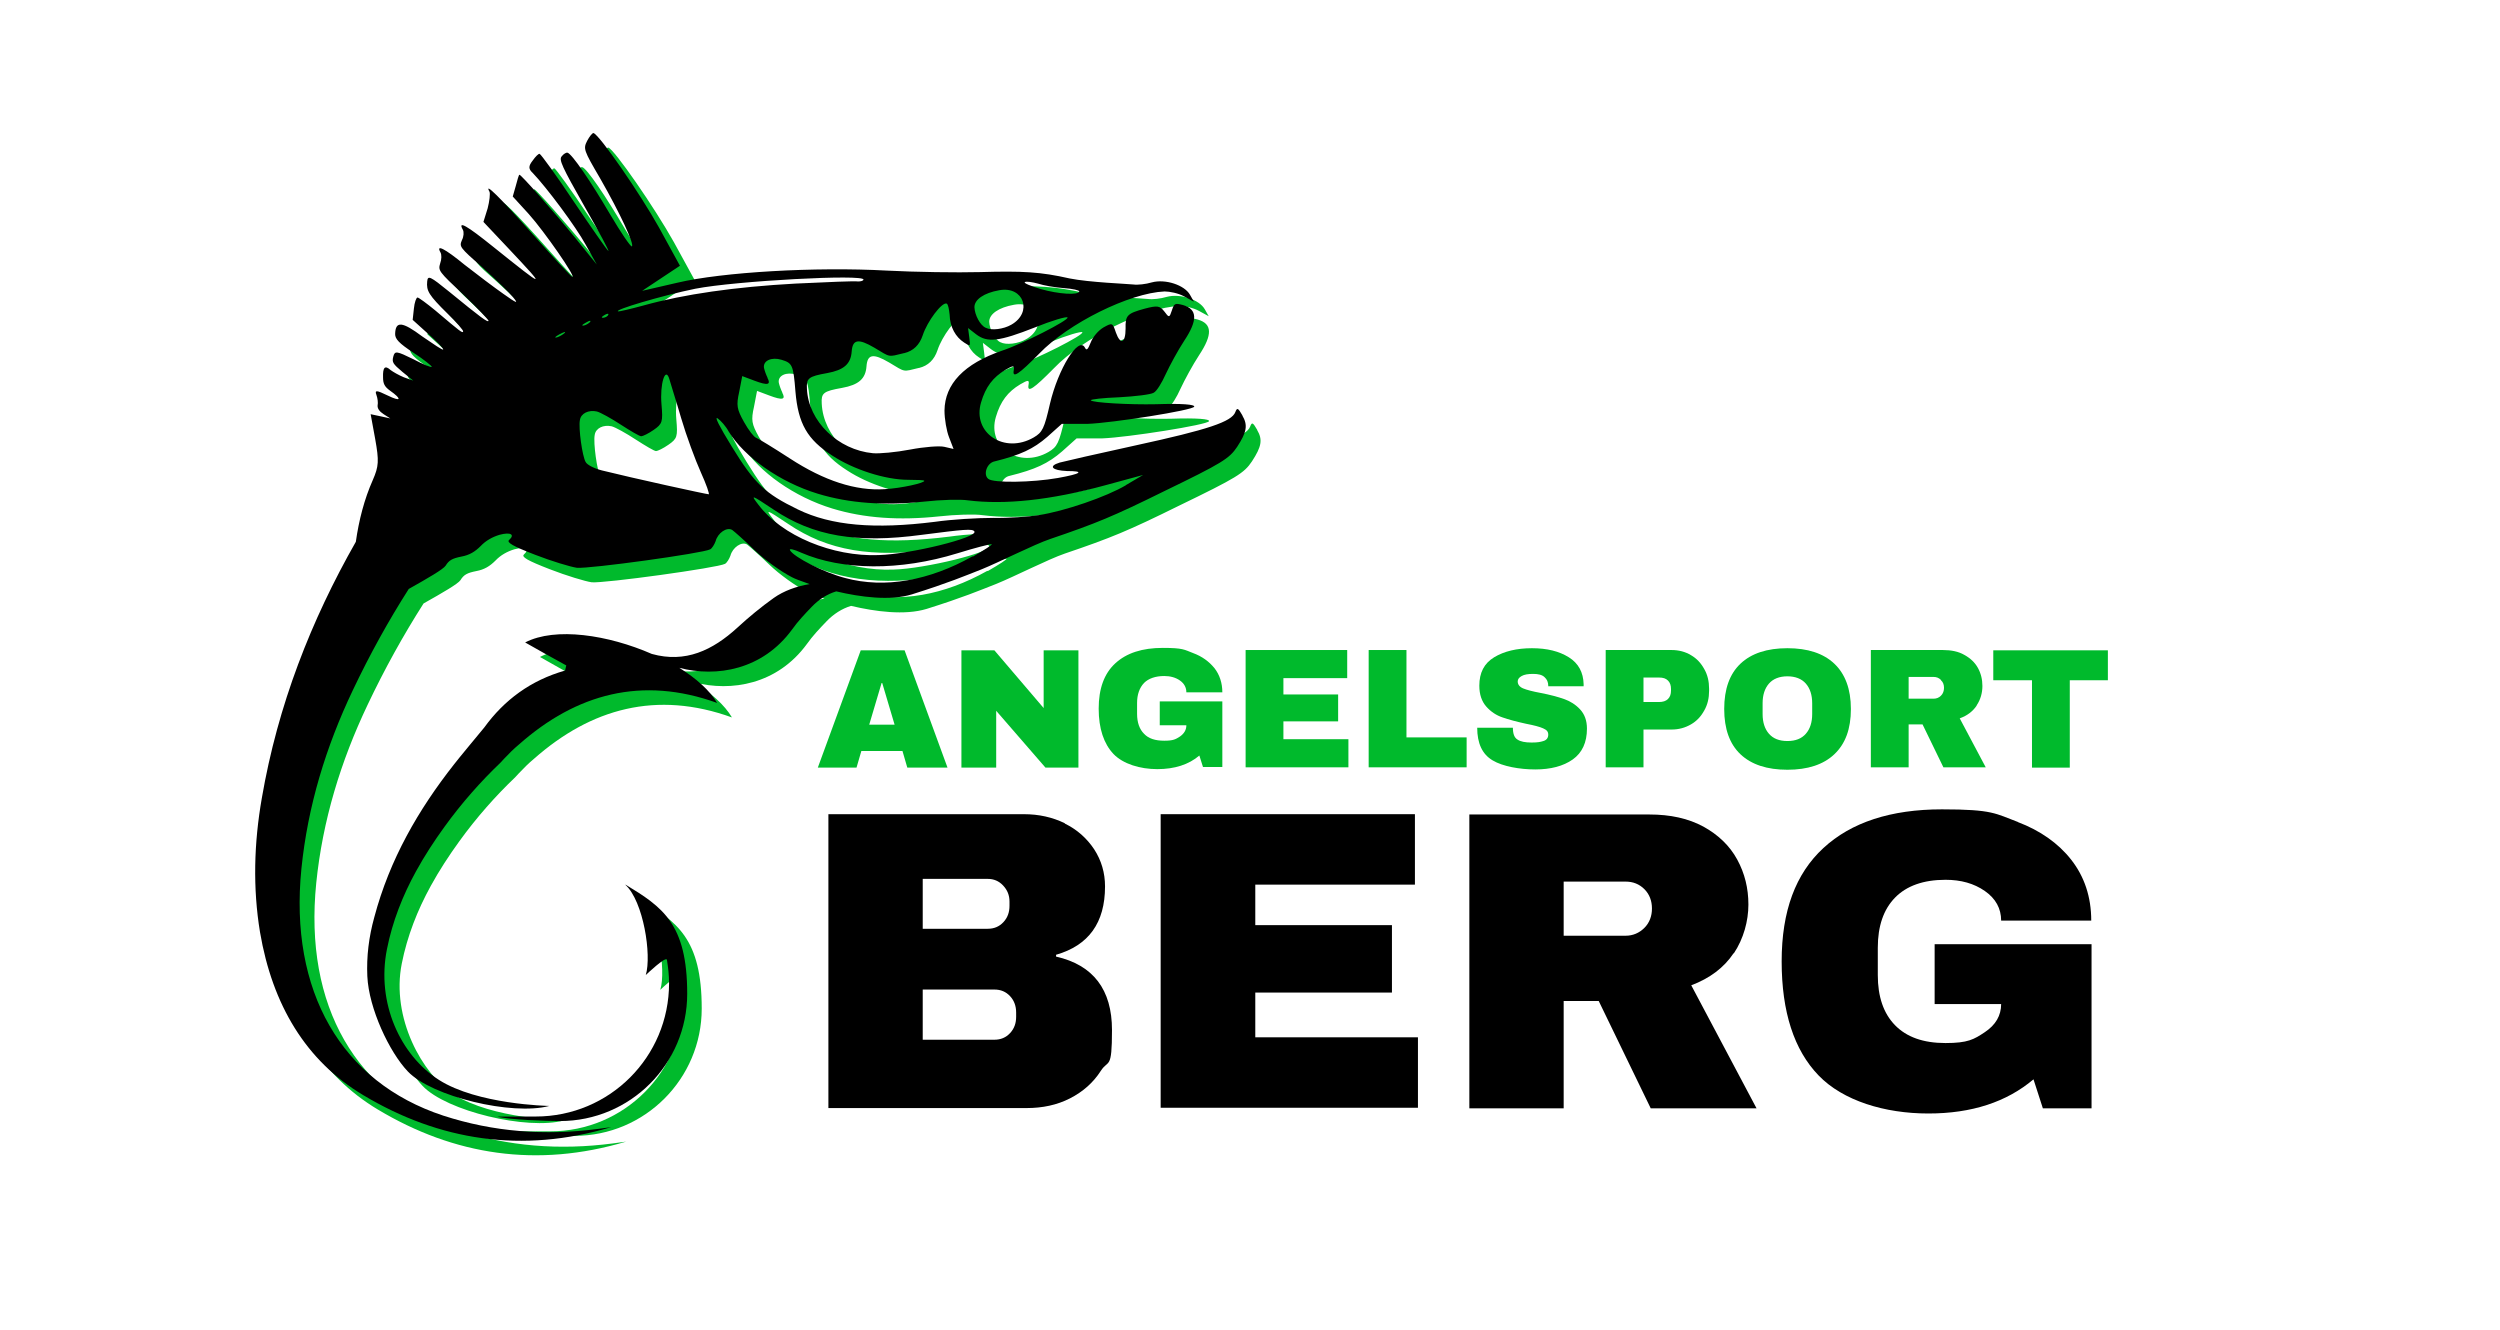
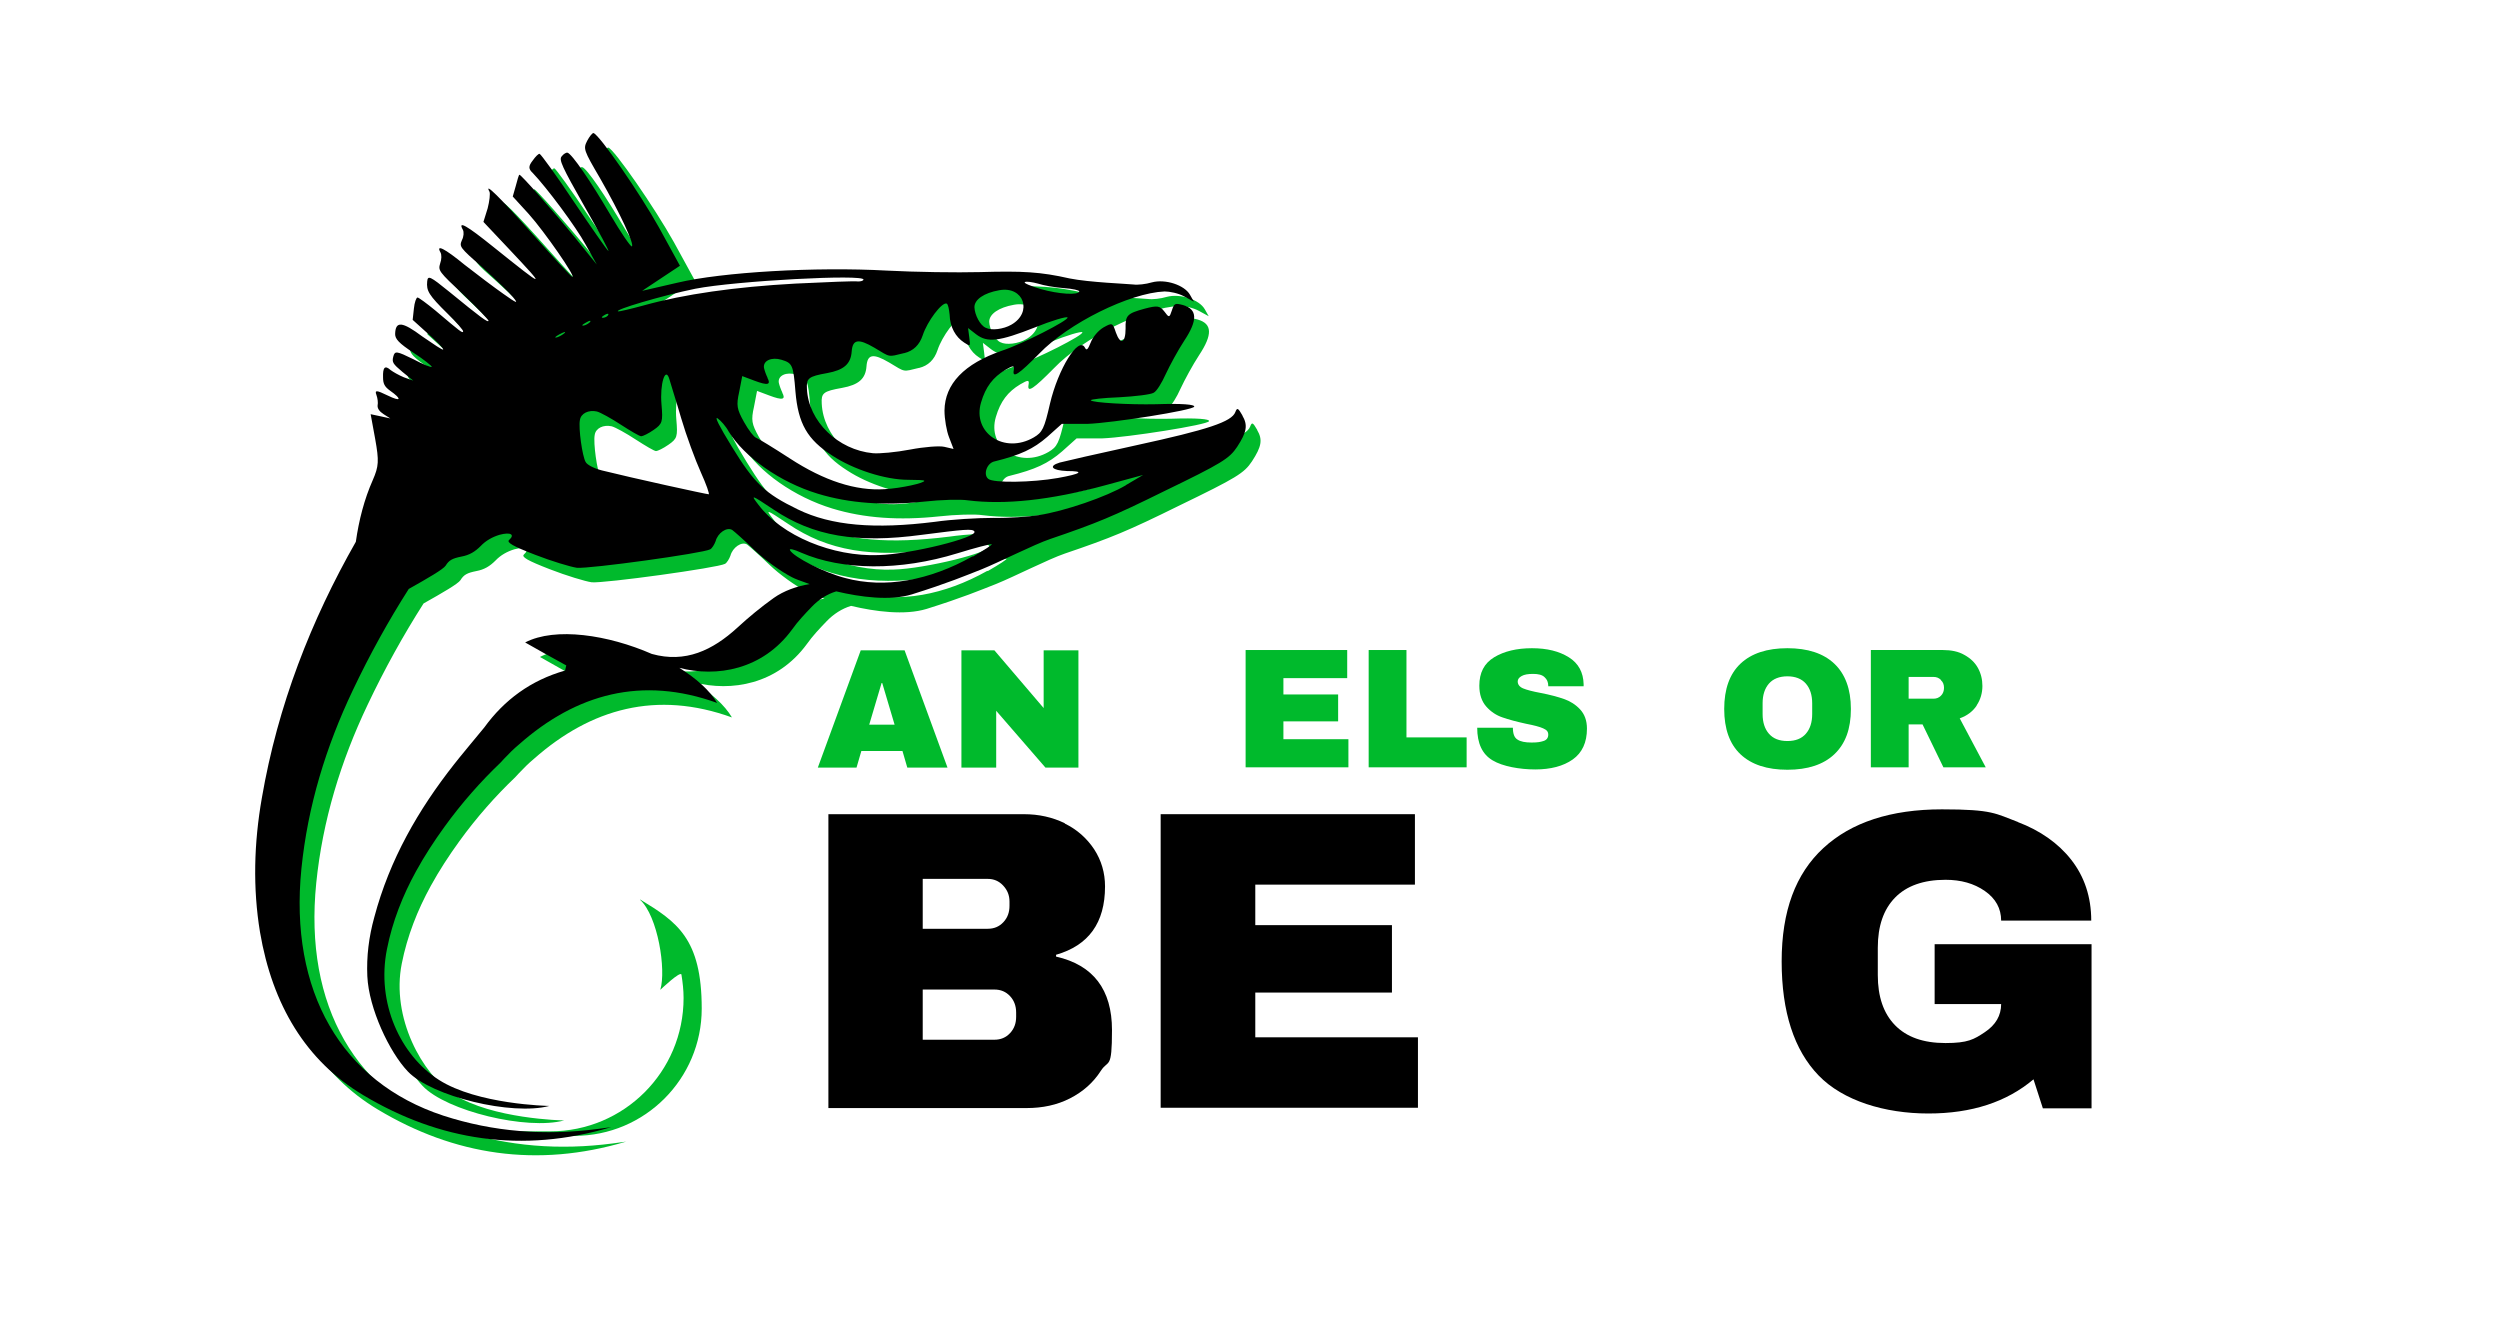
<svg xmlns="http://www.w3.org/2000/svg" id="Ebene_1" width="826.9" height="439.8" version="1.1" viewBox="0 0 826.9 439.8">
  <defs>
    <style>
      .st0 {
        fill: #00ba2c;
      }
    </style>
  </defs>
  <g>
    <path class="st0" d="M300.1,253.9l-1.6-5.5h-13.6l-1.6,5.5h-12.8l14.2-38.8h14.5l14.2,38.8h-13.2ZM287.5,239.7h8.4l-4.1-13.8h-.2l-4.1,13.8Z" />
    <path class="st0" d="M345.8,253.9l-16.3-18.8v18.8h-11.5v-38.8h10.9l16.3,19.1v-19.1h11.5v38.8h-10.9Z" />
-     <path class="st0" d="M394.6,216c3,1.1,5.3,2.8,7.1,5,1.7,2.2,2.6,4.9,2.6,8h-11.9c0-1.6-.7-2.9-2.1-3.9-1.4-1-3.2-1.5-5.2-1.5-2.9,0-5.2.8-6.7,2.3-1.5,1.6-2.3,3.8-2.3,6.6v3.6c0,2.9.8,5.1,2.3,6.6,1.5,1.6,3.7,2.3,6.7,2.3s3.8-.5,5.2-1.4c1.4-1,2.1-2.2,2.1-3.7h-8.8v-7.9h20.7v21.7h-6.4l-1.2-3.8c-3.5,3-8.2,4.5-13.9,4.5s-11.3-1.7-14.5-5c-3.2-3.4-4.9-8.4-4.9-15s1.8-11.6,5.5-15c3.7-3.4,8.9-5.1,15.7-5.1s7.1.6,10,1.7Z" />
    <path class="st0" d="M412,215h33.6v9.3h-21.1v5.4h18.1v8.9h-18.1v5.9h21.5v9.3h-34v-38.8Z" />
    <path class="st0" d="M452.7,215h12.5v28.9h19.9v9.9h-32.4v-38.8Z" />
    <path class="st0" d="M518.9,217.4c3.2,2,4.8,5,4.9,8.9v.7h-11.7v-.2c0-1.1-.4-2.1-1.2-2.8-.8-.8-2.1-1.1-3.8-1.1s-2.9.2-3.8.7-1.3,1.1-1.3,1.8c0,1,.6,1.8,1.8,2.3,1.2.5,3.1,1,5.8,1.5,3.1.6,5.7,1.3,7.7,2,2,.7,3.8,1.8,5.3,3.4,1.5,1.6,2.3,3.7,2.3,6.4,0,4.6-1.6,8-4.7,10.2-3.1,2.2-7.3,3.3-12.4,3.3s-10.8-1-14.1-3c-3.4-2-5.1-5.6-5.1-10.8h11.8c0,2,.5,3.3,1.5,3.9,1,.7,2.6,1,4.7,1s2.9-.2,3.9-.5c1-.3,1.6-1,1.6-2.1s-.6-1.6-1.7-2.1c-1.1-.5-3-1-5.6-1.5-3.2-.7-5.8-1.4-7.8-2.1-2.1-.7-3.9-1.9-5.4-3.6-1.5-1.7-2.3-4-2.3-6.9,0-4.3,1.6-7.4,4.9-9.4,3.3-2,7.5-3,12.5-3s9,1,12.2,3Z" />
-     <path class="st0" d="M559.3,216.7c1.9,1.1,3.3,2.6,4.4,4.6,1.1,1.9,1.6,4.1,1.6,6.5v.7c0,2.4-.5,4.6-1.6,6.5-1.1,2-2.5,3.5-4.4,4.6-1.9,1.1-4,1.7-6.4,1.7h-9.3v12.5h-12.5v-38.8h21.8c2.4,0,4.6.6,6.4,1.7ZM543.6,232.2h5.1c1.3,0,2.3-.3,3-1,.7-.7,1-1.6,1-2.8v-.5c0-1.2-.3-2.1-1-2.8-.7-.7-1.6-1-3-1h-5.1v8Z" />
    <path class="st0" d="M606.7,219.5c3.6,3.4,5.5,8.4,5.5,15s-1.8,11.5-5.5,15c-3.6,3.4-8.8,5.1-15.5,5.1s-11.9-1.7-15.5-5.1c-3.6-3.4-5.4-8.4-5.4-15s1.8-11.6,5.4-15c3.6-3.4,8.8-5.1,15.5-5.1s11.9,1.7,15.5,5.1ZM585.1,226.1c-1.4,1.6-2.1,3.8-2.1,6.5v3.6c0,2.7.7,4.9,2.1,6.5,1.4,1.6,3.4,2.4,6.1,2.4s4.7-.8,6.1-2.4c1.4-1.6,2.1-3.8,2.1-6.5v-3.6c0-2.7-.7-4.9-2.1-6.5-1.4-1.6-3.5-2.4-6.1-2.4s-4.7.8-6.1,2.4Z" />
    <path class="st0" d="M653.8,233.4c-1.3,1.9-3.1,3.3-5.6,4.2l8.6,16.2h-14l-6.9-14.2h-4.6v14.2h-12.5v-38.8h23.8c2.8,0,5.2.5,7.1,1.6,2,1.1,3.5,2.5,4.5,4.3,1,1.8,1.5,3.8,1.5,6s-.6,4.5-1.9,6.4ZM642,224.9c-.7-.7-1.5-1-2.5-1h-8.2v7.2h8.2c1,0,1.8-.3,2.5-1,.7-.7,1-1.6,1-2.6s-.3-1.9-1-2.5Z" />
-     <path class="st0" d="M684.6,225v28.9h-12.5v-28.9h-12.8v-9.9h37.9v9.9h-12.7Z" />
  </g>
  <g>
    <path d="M352.2,272.4c4.1,2,7.3,4.9,9.7,8.5,2.4,3.7,3.6,7.8,3.6,12.3,0,12-5.4,19.5-16.2,22.6v.6c12.3,2.8,18.5,10.9,18.5,24.3s-1.2,9.6-3.7,13.5c-2.5,3.9-5.9,6.9-10.2,9.1-4.3,2.2-9.1,3.2-14.3,3.2h-65.6v-97.2h64.7c4.9,0,9.4,1,13.5,3ZM305.2,307.2h21.5c2.1,0,3.8-.7,5.2-2.2,1.4-1.5,2-3.3,2-5.4v-1.4c0-2.1-.7-3.8-2.1-5.3-1.4-1.5-3.1-2.2-5.1-2.2h-21.5v16.5ZM305.2,343.9h23.7c2.1,0,3.8-.7,5.2-2.2,1.4-1.5,2-3.3,2-5.4v-1.4c0-2.2-.7-4-2-5.4-1.4-1.5-3.1-2.2-5.2-2.2h-23.7v16.7Z" />
    <path d="M383.9,269.3h84.1v23.3h-52.8v13.4h45.2v22.3h-45.2v14.8h53.8v23.3h-85.1v-97.2Z" />
-     <path d="M573.4,315.3c-3.2,4.8-7.9,8.3-14,10.6l21.6,40.7h-35l-17.2-35.5h-11.6v35.5h-31.2v-97.2h59.5c7,0,12.9,1.3,17.9,4,4.9,2.7,8.7,6.3,11.2,10.9,2.5,4.6,3.7,9.5,3.7,14.9s-1.6,11.3-4.8,16.1ZM543.9,294.1c-1.7-1.7-3.8-2.5-6.2-2.5h-20.5v17.9h20.5c2.4,0,4.5-.9,6.2-2.6,1.7-1.7,2.5-3.9,2.5-6.4s-.8-4.7-2.5-6.4Z" />
    <path d="M667.4,271.9c7.4,2.8,13.4,7,17.7,12.5s6.6,12.2,6.6,20.1h-29.8c0-4-1.8-7.3-5.4-9.8-3.6-2.5-7.9-3.7-13-3.7-7.3,0-12.9,2-16.7,5.9-3.8,3.9-5.7,9.4-5.7,16.6v9c0,7.2,1.9,12.7,5.7,16.6,3.8,3.9,9.3,5.9,16.7,5.9s9.4-1.2,13-3.6c3.6-2.4,5.4-5.5,5.4-9.3h-22v-19.8h51.9v54.3h-16.1l-3.1-9.6c-8.9,7.5-20.4,11.3-34.8,11.3s-28.2-4.2-36.3-12.6c-8.1-8.4-12.2-21-12.2-37.7s4.6-29,13.8-37.5c9.2-8.5,22.3-12.8,39.2-12.8s17.7,1.4,25.2,4.2Z" />
  </g>
  <g>
    <path class="st0" d="M415.9,142.3c-1.5-2.6-1.8-2.8-2.4-1.2-1.2,3.2-9,5.8-32.9,11-12.4,2.7-23.7,5.3-25.2,5.7-3.9,1.2-2.5,2.6,2.4,2.8,6,0,4.8.9-3,2.3-8.4,1.5-21.4,1.7-23,.3-1.8-1.4-.5-5.3,2.1-5.8,8.5-2.1,12.8-4.1,17.4-8.1l4.8-4.3h8.5c8.2-.3,35-4.5,35.3-5.7.3-.7-4-1.1-12.6-.8-8.8.2-21.2-.5-21.6-1.3-.2-.3,4-.8,9.4-1,5.4-.3,10.4-.9,11.4-1.5,1-.5,2.7-3.3,4-6.2,1.3-2.8,4-7.8,6.1-11,4.5-6.8,4.4-10.4-.4-11.8-2.7-.7-2.9-.6-3.7,1.8-.8,2.4-.9,2.5-2.5.3-1.5-1.9-2.3-2-6.5-.9-5.8,1.6-6.4,2.2-6.3,6.6,0,4.8-1.7,5.5-3.2,1.3-1.1-3.3-1.2-3.3-4.1-1.7-1.7,1-3.5,3.1-4.2,4.9-1,2.5-1.4,2.9-2,1.7-2.1-3.7-8.8,7.1-11.5,18.6-1.9,8.3-2.5,9.5-5.4,11.2-9.7,5.6-20.4-1.5-17.4-11.6,1.5-5.1,3.9-8.3,8.1-10.8,2.6-1.5,3-1.5,2.7.2-.5,2.8,1.7,1.3,8.4-5.5,9.7-10.1,29.9-20.1,41.5-20.6,1.7,0,4.6.6,6.4,1.6l3.3,1.8-1.3-2.3c-1.8-3.2-8.1-5.3-12.6-4.1-2,.6-4.7.9-6.1.7-1.7-.2-14.7-.7-21.1-2-9.7-2.2-15.6-2.5-29.7-2.1-7.5.2-21.4,0-30.8-.5-23.6-1.3-54.4.5-69.2,4l-11.7,2.7,12.5-8.3-6.9-12.6c-6.3-11.3-19.7-30.7-21.7-31.3-.4,0-1.3,1.1-2.1,2.6-1.3,2.6-1.2,3,4.3,12.4,6.7,11.7,11.4,21.9,10.5,22.5-.4.2-3.6-4.5-7.2-10.6-6.4-10.9-12.6-20-14.1-20.4-.4-.1-1.3.4-1.9,1.2-1,1.1,0,3.3,7.6,16.7,4.8,8.4,8.3,14.9,7.8,14.6-.5-.4-5.6-7.7-11.4-16.3-5.7-8.6-10.9-15.7-11.3-15.8-.3-.2-1.4.9-2.3,2.2-1.5,1.9-1.4,2.8,0,4.1,4.6,4.8,14.3,17.8,17.5,23.7l3.7,6.6-7.2-8.9c-7.7-9.4-18-21-18.4-20.8-.2,0-.7,1.8-1.2,3.7l-1,3.5,5.3,5.8c5.2,5.8,15.8,21.1,14.4,20.8-.4-.1-6.2-6.4-12.9-13.9-11.1-12.5-16.4-17.7-14.5-14.3.3.6,0,3.2-.6,5.5l-1.4,4.5,8.4,8.9c12.7,13.5,12.4,13.4-5.2-.7-8.7-7-11.8-8.8-10-5.6.4.7.3,2.3-.3,3.4-.9,2.2-.9,2.3,6.8,9.1,4.3,3.9,8.9,8.3,10.1,9.8,1.9,2.3,1.3,2.1-3.2-1.1-3-2.1-8.7-6.4-12.8-9.6-6.7-5.5-9.6-6.9-8-4.1.4.7.4,2.3-.1,3.6-.7,2.4-.6,2.6,7.7,10.4,4.6,4.4,8.3,8.3,8.3,8.6-.2.7-2.6-1.1-13-9.6-6.4-5.2-7.1-5.5-7.3-3.4-.3,3.1.5,4.5,6.8,10.7,2.9,2.8,5.2,5.5,5.1,5.8-.2.7-.7.3-9.2-6.9-2.8-2.3-5.5-4.3-5.9-4.3-.4,0-1,1.6-1.2,3.7l-.4,3.7,5.1,4.6c2.8,2.5,5.1,4.8,5,5.2-.2.3-3.1-1.7-6.9-4.3-6.7-5-8.9-5.2-9-.8,0,1.6,1.2,3,6.1,6.2,3.4,2.2,6.1,4.4,6,4.6,0,.4-2.9-.8-6.1-2.5-5.5-2.7-6.1-2.8-6.6-.9-.5,1.9-.2,2.4,3,5.1l3.6,2.9-3.1-1.1c-1.7-.7-3.6-1.8-4.4-2.4-1.9-1.7-2.6-.9-2.5,2.4,0,2.1.5,3.1,2.3,4.4,4.1,2.9,3.7,3.8-.8,1.6-3.7-1.8-4.3-1.8-3.7-.2.4,1.1.6,2.6.4,3.5-.1,1,.6,2,2,2.9l2.2,1.4-3.2-.7-3.3-.7,1.5,8.2c1.3,7.3,1.2,9-.8,13.6-2.8,6.3-4.6,13.3-5.6,20.4-14.8,26-25.8,54-31.1,84.8-2.6,14.9-3,29.7-.6,44.3,4.1,24.1,15.2,42.6,34.1,53.9,25.2,15.1,52.6,19.4,82.1,10.6-1.5.2-2.9.4-4.4.6-17.6,2.3-34.6,1-51.2-4.4-33.7-11.1-51-41.1-46.9-81.7,2.1-20.7,8.1-40.3,17-59,5.6-11.8,11.8-23,18.5-33.5,6.4-3.6,11.4-6.5,12.2-7.7,1.1-1.8,2.2-2.4,5.2-3,2.7-.5,4.5-1.6,6.4-3.5,1.7-1.8,3.9-3,6.2-3.7,3.7-1,5.2-.1,3.2,1.7-.9.8,1.1,2,8.6,4.9,5.4,2.1,11.7,4,13.8,4.3,4.1.4,41.8-4.8,44.1-6.1.6-.3,1.4-1.6,1.8-2.7.7-2.7,3.7-4.8,5.5-3.7.7.5,4.1,3.5,7.4,6.7,3.3,3.2,8.8,7.1,12.3,8.9.9.5,3,1.3,5.9,2.3-4.3.7-8.5,2.2-11.9,4.6-4.2,3-8.2,6.3-12,9.8-8.2,7.5-17.2,11.8-28.3,8.7-14.4-6.3-31.9-9-41.9-3.8,4.4,2.5,9,5.1,13.6,7.6-.1.6-.3,1.1-.4,1.7-11.3,3.2-20.1,9.7-26.7,18.8-1.4,1.7-8.8,10.6-10,12.2-11.8,15-21.3,31.4-26.4,50.6-1.8,6.5-2.6,13-2.3,19.5.5,10.7,7.3,25.1,13.4,31.5,7.9,8.3,34.5,14.7,46.8,11.4-.6,0-23.8-.5-36.5-8.6-10.4-6.6-20.8-25.4-17.2-43.3,1.8-9.1,5.2-17.7,9.6-25.7,2.8-5.1,6-10,9.4-14.7,5.7-7.9,12.1-15.1,18.5-21.2.4-.4.8-.9,1.2-1.3,1.6-1.7,3.2-3.3,5-4.8,18.9-16.7,40.6-22.7,65.5-13.7-2.4-4.1-6.9-8.1-12.5-11.6,12.3,3.2,27.5.7,37.3-12.7,1.9-2.7,4.2-5.1,6.5-7.5,2.3-2.4,5.1-4.2,8.1-5.1,8,1.9,17.8,3.2,25,1,12.1-3.8,17.5-6.1,23.1-8.3,5.7-2.3,17.3-8.2,22.6-10,15.3-5.2,20.9-7.5,37.7-15.8,19.2-9.3,21.6-10.8,24.2-14.7,3.2-4.9,3.6-7.2,1.7-10.4ZM191.7,114.9c-.5.5-1.7,1.2-2.6,1.5-1,.2-.6-.2.8-1,1.5-.8,2.2-1,1.8-.5ZM343.9,98.1c.5-.3,2.4,0,4.3.5,1.8.6,5.7,1.3,8.6,1.5,2.9.2,5.1.7,5.1,1.1-.4,1.3-6.8.9-12.8-.8-3.3-1-5.8-2-5.2-2.3ZM335.4,100.8c8.1-1.5,11.2,7.3,4,11.4-2.6,1.5-6.6,2-8.5,1-1.8-.8-3.6-4.2-3.7-6.8,0-2.5,3.1-4.7,8.2-5.6ZM304,121.7q4.5-1.1,6.1-5.9c1.5-4.6,6.3-11,7.9-10.5.5.2.8,1.8,1,3.7.1,4.1,2,7.4,4.8,9.2,2.1,1.4,2.1,1.3,1.7-1.7l-.4-3.1,2.7,2.1c3.7,2.8,7.5,2.4,19.4-2.3,5.7-2.3,10.5-3.7,10.8-3.3.5.9-15,8.8-21.7,11-12.5,4.3-18.9,11-19,19.8,0,2.8.7,6.8,1.5,8.8l1.5,3.9-3-.7c-1.6-.4-6.7,0-11.4.9-4.7.9-10.2,1.4-12.3,1.2-11.5-1.1-21.3-10.5-21.8-21.3-.2-3.5.5-4.1,6.7-5.2,5.5-1,7.8-3,8.1-7.1.3-4.1,2.2-4.4,7.5-1.3,5.5,3.3,4.4,3.1,9.8,1.8ZM258.8,129.9c-.5-1-1-2.4-1.2-3.3-.4-2.4,2.5-3.7,5.8-2.7,3.6,1.1,3.9,1.7,4.6,10.5.9,10.6,3.9,15.9,12.2,21.2,7,4.6,17.5,8,25.1,8,2.8,0,5.2.1,5.3.3.4.7-7.6,2.5-13.1,2.8-9.5.6-19.9-2.7-31.4-10.2-5.4-3.5-10.3-6.5-11.1-6.8-.7-.2-2.5-2.5-4-5.2-2.4-4.3-2.6-5.5-1.6-10l1-5.2,4,1.5c4.5,1.7,5.6,1.4,4.3-1ZM204.6,109.1c.9-.6,1.6-.7,1.4-.2-.1.4-.8.9-1.6,1-.8.1-.7-.3.2-.8ZM198.6,111.5c1.2-.7,1.7-.8,1.4-.2-.5.5-1.5,1.1-2.2,1.2-.8,0-.4-.3.8-1ZM239.4,168.4c-.8,0-25.4-5.4-35.4-7.9-2.4-.6-4.9-1.8-5.4-2.8-1.1-1.9-2.4-11.2-1.9-13.8.3-2.3,2.9-3.5,5.6-2.9,1.2.3,4.8,2.3,8,4.4,3.1,2,6.1,3.8,6.7,3.8.5,0,2.4-.9,4.1-2.1,2.9-2,3.1-2.7,2.6-8.4-.6-6.8,1.3-12.8,2.6-8.4.3,1.2,2.2,7,3.9,12.9,1.7,5.8,4.7,13.9,6.5,17.9,1.8,4,3,7.3,2.6,7.4ZM217.9,105.9c-4.4,1.2-8.3,2.1-8.5,2-1.9-.4,14.7-5.3,25.5-7.5,13.3-2.6,56.1-4.9,55.6-3-.1.4-.9.6-1.8.6-.9-.2-10.2.2-20.7.7-20,1.1-36.8,3.5-50.1,7.2ZM255.8,171.8c-2.7-3.5-2.6-3.5,4.9,1.5,13.2,8.9,27.6,11.3,49.1,8.4,14-1.8,16.8-2.1,17.4-1.1,1.1,2-21.1,7.5-31.7,7.8-15.2.6-32-6.4-39.7-16.6ZM326.6,188.8c-14.4,8.1-29.1,10.7-42.1,7.2-7-1.8-17-6.9-18.3-9.2-.4-.7,1.3-.3,3.7.8,13.6,5.9,32.6,6.1,51.7.2,5.8-1.8,10.9-3.1,11.3-3,.4.1-2.4,1.9-6.2,4.1ZM377.2,165.4c-6.4,3.8-20.3,8.6-28.9,9.9-3.1.5-9.9,1-15,.9-5.1,0-13.8.5-19.3,1.3-19.9,2.5-34.2,1.3-45.3-4.1-10.9-5.3-14.3-8.5-21.8-20.7-4.3-7-5.9-10.2-4.7-9.4,1,.7,2.7,2.6,3.6,4.3,5.2,8.5,17,16.8,29.5,20.6,10.5,3.2,22.1,4,35.3,2.6,5.4-.6,11.9-.8,14.4-.4,12,1.5,27.1,0,45.4-5l12.5-3.4-5.6,3.3Z" />
    <path class="st0" d="M211.7,297.6c5.9,5.4,8.7,23.2,6.7,29.8,0,0,6.8-6.5,7-5,.4,2.5.7,5.1.7,7.7,0,24.4-19.7,44.1-44.1,44.1s-11.5.1-12.8,0c3.8,1.1,16.6,1.5,20.8,1.5,23.3,0,42.1-18.9,42.1-42.1s-8.2-28.7-20.4-36.1Z" />
  </g>
  <g>
    <path d="M411,137.5c-1.5-2.6-1.8-2.8-2.4-1.2-1.2,3.2-9,5.8-32.9,11-12.4,2.7-23.7,5.3-25.2,5.7-3.9,1.2-2.5,2.6,2.4,2.8,6,0,4.8.9-3,2.3-8.4,1.5-21.4,1.7-23,.3-1.8-1.4-.5-5.3,2.1-5.8,8.5-2.1,12.8-4.1,17.4-8.1l4.8-4.3h8.5c8.2-.3,35-4.5,35.3-5.7.3-.7-4-1.1-12.6-.8-8.8.2-21.2-.5-21.6-1.3-.2-.3,4-.8,9.4-1,5.4-.3,10.4-.9,11.4-1.5,1-.5,2.7-3.3,4-6.2,1.3-2.8,4-7.8,6.1-11,4.5-6.8,4.4-10.4-.4-11.8-2.7-.7-2.9-.6-3.7,1.8-.8,2.4-.9,2.5-2.5.3-1.5-1.9-2.3-2-6.5-.9-5.8,1.6-6.4,2.2-6.3,6.6,0,4.8-1.7,5.5-3.2,1.3-1.1-3.3-1.2-3.3-4.1-1.7-1.7,1-3.5,3.1-4.2,4.9-1,2.5-1.4,2.9-2,1.7-2.1-3.7-8.8,7.1-11.5,18.6-1.9,8.3-2.5,9.5-5.4,11.2-9.7,5.6-20.4-1.5-17.4-11.6,1.5-5.1,3.9-8.3,8.1-10.8,2.6-1.5,3-1.5,2.7.2-.5,2.8,1.7,1.3,8.4-5.5,9.7-10.1,29.9-20.1,41.5-20.6,1.7,0,4.6.6,6.4,1.6l3.3,1.8-1.3-2.3c-1.8-3.2-8.1-5.3-12.6-4.1-2,.6-4.7.9-6.1.7-1.7-.2-14.7-.7-21.1-2-9.7-2.2-15.6-2.5-29.7-2.1-7.5.2-21.4,0-30.8-.5-23.6-1.3-54.4.5-69.2,4l-11.7,2.7,12.5-8.3-6.9-12.6c-6.3-11.3-19.7-30.7-21.7-31.3-.4,0-1.3,1.1-2.1,2.6-1.3,2.6-1.2,3,4.3,12.4,6.7,11.7,11.4,21.9,10.5,22.5-.4.2-3.6-4.5-7.2-10.6-6.4-10.9-12.6-20-14.1-20.4-.4-.1-1.3.4-1.9,1.2-1,1.1,0,3.3,7.6,16.7,4.8,8.4,8.3,14.9,7.8,14.6-.5-.4-5.6-7.7-11.4-16.3-5.7-8.6-10.9-15.7-11.3-15.8-.3-.2-1.4.9-2.3,2.2-1.5,1.9-1.4,2.8,0,4.1,4.6,4.8,14.3,17.8,17.5,23.7l3.7,6.6-7.2-8.9c-7.7-9.4-18-21-18.4-20.8-.2,0-.7,1.8-1.2,3.7l-1,3.5,5.3,5.8c5.2,5.8,15.8,21.1,14.4,20.8-.4-.1-6.2-6.4-12.9-13.9-11.1-12.5-16.4-17.7-14.5-14.3.3.6,0,3.2-.6,5.5l-1.4,4.5,8.4,8.9c12.7,13.5,12.4,13.4-5.2-.7-8.7-7-11.8-8.8-10-5.6.4.7.3,2.3-.3,3.4-.9,2.2-.9,2.3,6.8,9.1,4.3,3.9,8.9,8.3,10.1,9.8,1.9,2.3,1.3,2.1-3.2-1.1-3-2.1-8.7-6.4-12.8-9.6-6.7-5.5-9.6-6.9-8-4.1.4.7.4,2.3-.1,3.6-.7,2.4-.6,2.6,7.7,10.4,4.6,4.4,8.3,8.3,8.3,8.6-.2.7-2.6-1.1-13-9.6-6.4-5.2-7.1-5.5-7.3-3.4-.3,3.1.5,4.5,6.8,10.7,2.9,2.8,5.2,5.5,5.1,5.8-.2.7-.7.3-9.2-6.9-2.8-2.3-5.5-4.3-5.9-4.3-.4,0-1,1.6-1.2,3.7l-.4,3.7,5.1,4.6c2.8,2.5,5.1,4.8,5,5.2-.2.3-3.1-1.7-6.9-4.3-6.7-5-8.9-5.2-9-.8,0,1.6,1.2,3,6.1,6.2,3.4,2.2,6.1,4.4,6,4.6,0,.4-2.9-.8-6.1-2.5-5.5-2.7-6.1-2.8-6.6-.9-.5,1.9-.2,2.4,3,5.1l3.6,2.9-3.1-1.1c-1.7-.7-3.6-1.8-4.4-2.4-1.9-1.7-2.6-.9-2.5,2.4,0,2.1.5,3.1,2.3,4.4,4.1,2.9,3.7,3.8-.8,1.6-3.7-1.8-4.3-1.8-3.7-.2.4,1.1.6,2.6.4,3.5-.1,1,.6,2,2,2.9l2.2,1.4-3.2-.7-3.3-.7,1.5,8.2c1.3,7.3,1.2,9-.8,13.6-2.8,6.3-4.6,13.3-5.6,20.4-14.8,26-25.8,54-31.1,84.8-2.6,14.9-3,29.7-.6,44.3,4.1,24.1,15.2,42.6,34.1,53.9,25.2,15.1,52.6,19.4,82.1,10.6-1.5.2-2.9.4-4.4.6-17.6,2.3-34.6,1-51.2-4.4-33.7-11.1-51-41.1-46.9-81.7,2.1-20.7,8.1-40.3,17-59,5.6-11.8,11.8-23,18.5-33.5,6.4-3.6,11.4-6.5,12.2-7.7,1.1-1.8,2.2-2.4,5.2-3,2.7-.5,4.5-1.6,6.4-3.5,1.7-1.8,3.9-3,6.2-3.7,3.7-1,5.2-.1,3.2,1.7-.9.8,1.1,2,8.6,4.9,5.4,2.1,11.7,4,13.8,4.3,4.1.4,41.8-4.8,44.1-6.1.6-.3,1.4-1.6,1.8-2.7.7-2.7,3.7-4.8,5.5-3.7.7.5,4.1,3.5,7.4,6.7,3.3,3.2,8.8,7.1,12.3,8.9.9.5,3,1.3,5.9,2.3-4.3.7-8.5,2.2-11.9,4.6-4.2,3-8.2,6.3-12,9.8-8.2,7.5-17.2,11.8-28.3,8.7-14.4-6.3-31.9-9-41.9-3.8,4.4,2.5,9,5.1,13.6,7.6-.1.6-.3,1.1-.4,1.7-11.3,3.2-20.1,9.7-26.7,18.8-1.4,1.7-8.8,10.6-10,12.2-11.8,15-21.3,31.4-26.4,50.6-1.8,6.5-2.6,13-2.3,19.5.5,10.7,7.3,25.1,13.4,31.5,7.9,8.3,34.5,14.7,46.8,11.4-.6,0-23.8-.5-36.5-8.6s-20.8-25.4-17.2-43.3c1.8-9.1,5.2-17.7,9.6-25.7,2.8-5.1,6-10,9.4-14.7,5.7-7.9,12.1-15.1,18.5-21.2.4-.4.8-.9,1.2-1.3,1.6-1.7,3.2-3.3,5-4.8,18.9-16.7,40.6-22.7,65.5-13.7-2.4-4.1-6.9-8.1-12.5-11.6,12.3,3.2,27.5.7,37.3-12.7,1.9-2.7,4.2-5.1,6.5-7.5,2.3-2.4,5.1-4.2,8.1-5.1,8,1.9,17.8,3.2,25,1,12.1-3.8,17.5-6.1,23.1-8.3,5.7-2.3,17.3-8.2,22.6-10,15.3-5.2,20.9-7.5,37.7-15.8,19.2-9.3,21.6-10.8,24.2-14.7,3.2-4.9,3.6-7.2,1.7-10.4ZM186.8,110.1c-.5.5-1.7,1.2-2.6,1.5-1,.2-.6-.2.8-1,1.5-.8,2.2-1,1.8-.5ZM339,93.3c.5-.3,2.4,0,4.3.5,1.8.6,5.7,1.3,8.6,1.5,2.9.2,5.1.7,5.1,1.1-.4,1.3-6.8.9-12.8-.8-3.3-1-5.8-2-5.2-2.3ZM330.5,96c8.1-1.5,11.2,7.3,4,11.4-2.6,1.5-6.6,2-8.5,1-1.8-.8-3.6-4.2-3.7-6.8,0-2.5,3.1-4.7,8.2-5.6ZM299.1,116.8q4.5-1.1,6.1-5.9c1.5-4.6,6.3-11,7.9-10.5.5.2.8,1.8,1,3.7.1,4.1,2,7.4,4.8,9.2,2.1,1.4,2.1,1.3,1.7-1.7l-.4-3.1,2.7,2.1c3.7,2.8,7.5,2.4,19.4-2.3,5.7-2.3,10.5-3.7,10.8-3.3.5.9-15,8.8-21.7,11-12.5,4.3-18.9,11-19,19.8,0,2.8.7,6.8,1.5,8.8l1.5,3.9-3-.7c-1.6-.4-6.7,0-11.4.9-4.7.9-10.2,1.4-12.3,1.2-11.5-1.1-21.3-10.5-21.8-21.3-.2-3.5.5-4.1,6.7-5.2,5.5-1,7.8-3,8.1-7.1.3-4.1,2.2-4.4,7.5-1.3,5.5,3.3,4.4,3.1,9.8,1.8ZM253.9,125c-.5-1-1-2.4-1.2-3.3-.4-2.4,2.5-3.7,5.8-2.7,3.6,1.1,3.9,1.7,4.6,10.5.9,10.6,3.9,15.9,12.2,21.2,7,4.6,17.5,8,25.1,8,2.8,0,5.2.1,5.3.3.4.7-7.6,2.5-13.1,2.8-9.5.6-19.9-2.7-31.4-10.2-5.4-3.5-10.3-6.5-11.1-6.8-.7-.2-2.5-2.5-4-5.2-2.4-4.3-2.6-5.5-1.6-10l1-5.2,4,1.5c4.5,1.7,5.6,1.4,4.3-1ZM199.8,104.3c.9-.6,1.6-.7,1.4-.2-.1.4-.8.9-1.6,1-.8.1-.7-.3.2-.8ZM193.8,106.7c1.2-.7,1.7-.8,1.4-.2-.5.5-1.5,1.1-2.2,1.2-.8,0-.4-.3.8-1ZM234.5,163.5c-.8,0-25.4-5.4-35.4-7.9-2.4-.6-4.9-1.8-5.4-2.8-1.1-1.9-2.4-11.2-1.9-13.8.3-2.3,2.9-3.5,5.6-2.9,1.2.3,4.8,2.3,8,4.4,3.1,2,6.1,3.8,6.7,3.8.5,0,2.4-.9,4.1-2.1,2.9-2,3.1-2.7,2.6-8.4-.6-6.8,1.3-12.8,2.6-8.4.3,1.2,2.2,7,3.9,12.9,1.7,5.8,4.7,13.9,6.5,17.9,1.8,4,3,7.3,2.6,7.4ZM213,101c-4.4,1.2-8.3,2.1-8.5,2-1.9-.4,14.7-5.3,25.5-7.5,13.3-2.6,56.1-4.9,55.6-3-.1.4-.9.6-1.8.6-.9-.2-10.2.2-20.7.7-20,1.1-36.8,3.5-50.1,7.2ZM250.9,167c-2.7-3.5-2.6-3.5,4.9,1.5,13.2,8.9,27.6,11.3,49.1,8.4,14-1.8,16.8-2.1,17.4-1.1,1.1,2-21.1,7.5-31.7,7.8-15.2.6-32-6.4-39.7-16.6ZM321.7,184c-14.4,8.1-29.1,10.7-42.1,7.2-7-1.8-17-6.9-18.3-9.2-.4-.7,1.3-.3,3.7.8,13.6,5.9,32.6,6.1,51.7.2,5.8-1.8,10.9-3.1,11.3-3,.4.1-2.4,1.9-6.2,4.1ZM372.4,160.5c-6.4,3.8-20.3,8.6-28.9,9.9-3.1.5-9.9,1-15,.9-5.1,0-13.8.5-19.3,1.3-19.9,2.5-34.2,1.3-45.3-4.1-10.9-5.3-14.3-8.5-21.8-20.7-4.3-7-5.9-10.2-4.7-9.4,1,.7,2.7,2.6,3.6,4.3,5.2,8.5,17,16.8,29.5,20.6,10.5,3.2,22.1,4,35.3,2.6,5.4-.6,11.9-.8,14.4-.4,12,1.5,27.1,0,45.4-5l12.5-3.4-5.6,3.3Z" />
-     <path d="M206.9,292.7c5.9,5.4,8.7,23.2,6.7,29.8,0,0,6.8-6.5,7-5,.4,2.5.7,5.1.7,7.7,0,24.4-19.7,44.1-44.1,44.1s-11.5.1-12.8,0c3.8,1.1,16.6,1.5,20.8,1.5,23.3,0,42.1-18.9,42.1-42.1s-8.2-28.7-20.4-36.1Z" />
  </g>
</svg>